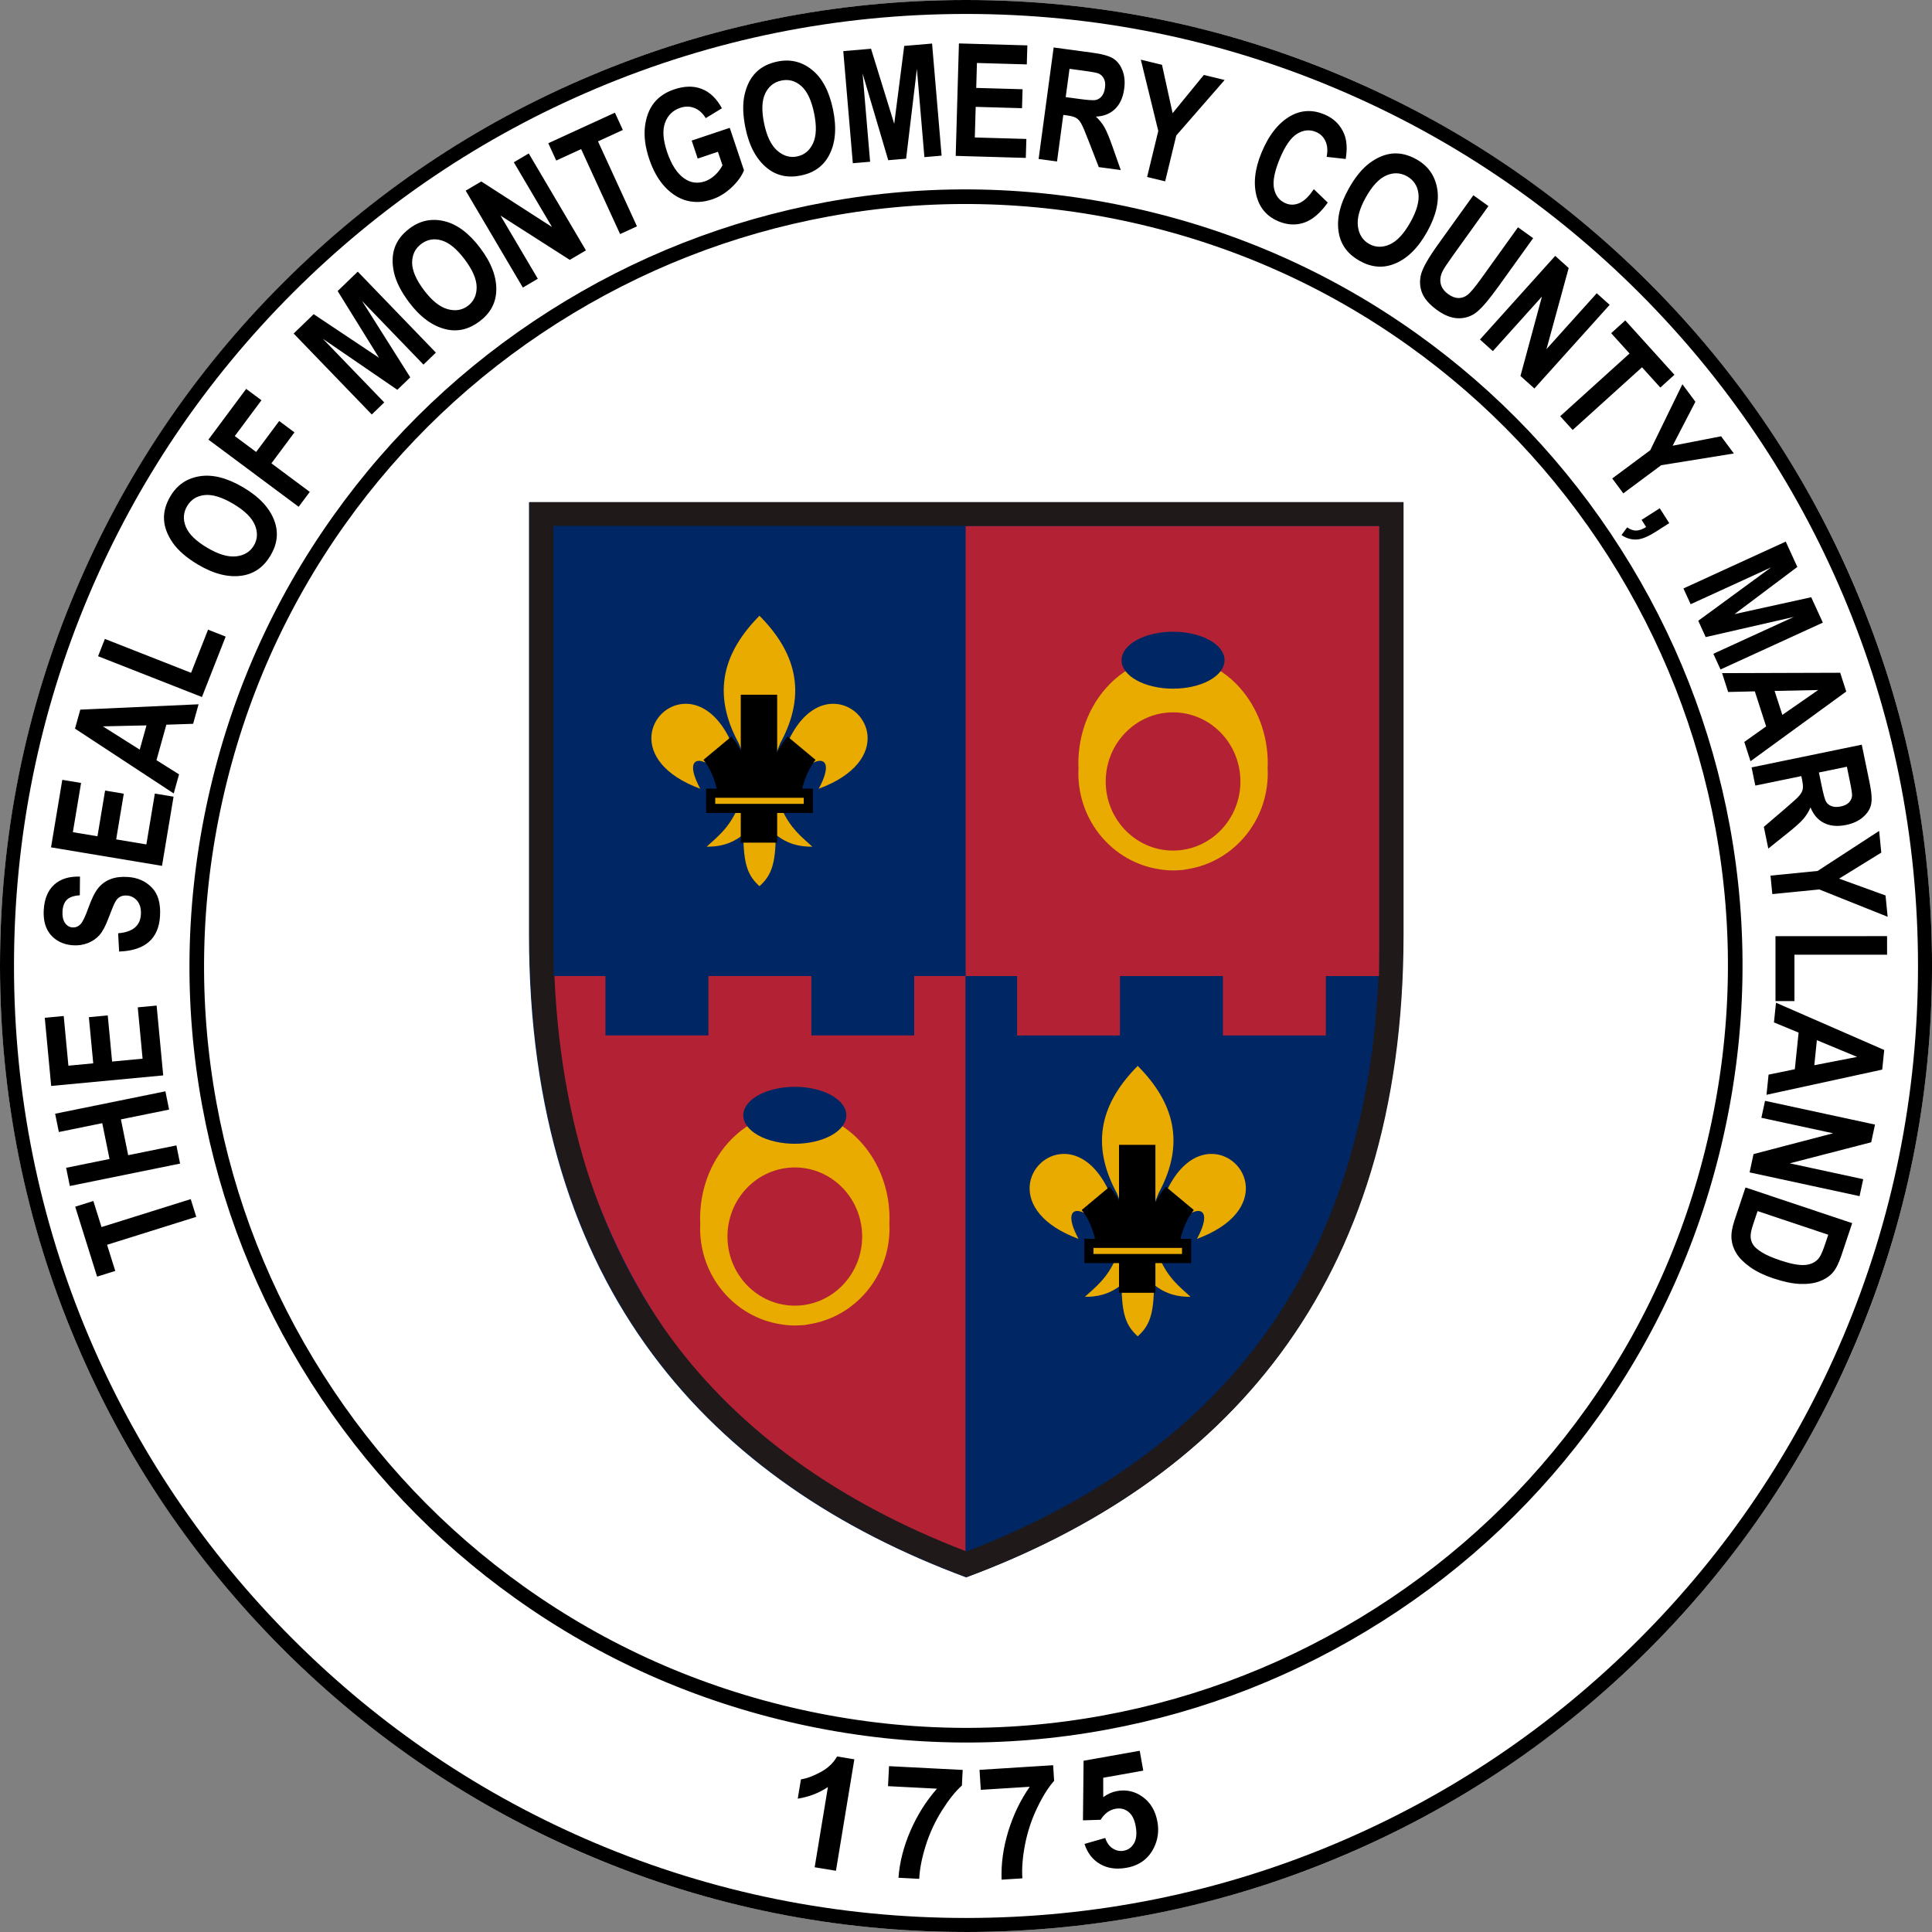
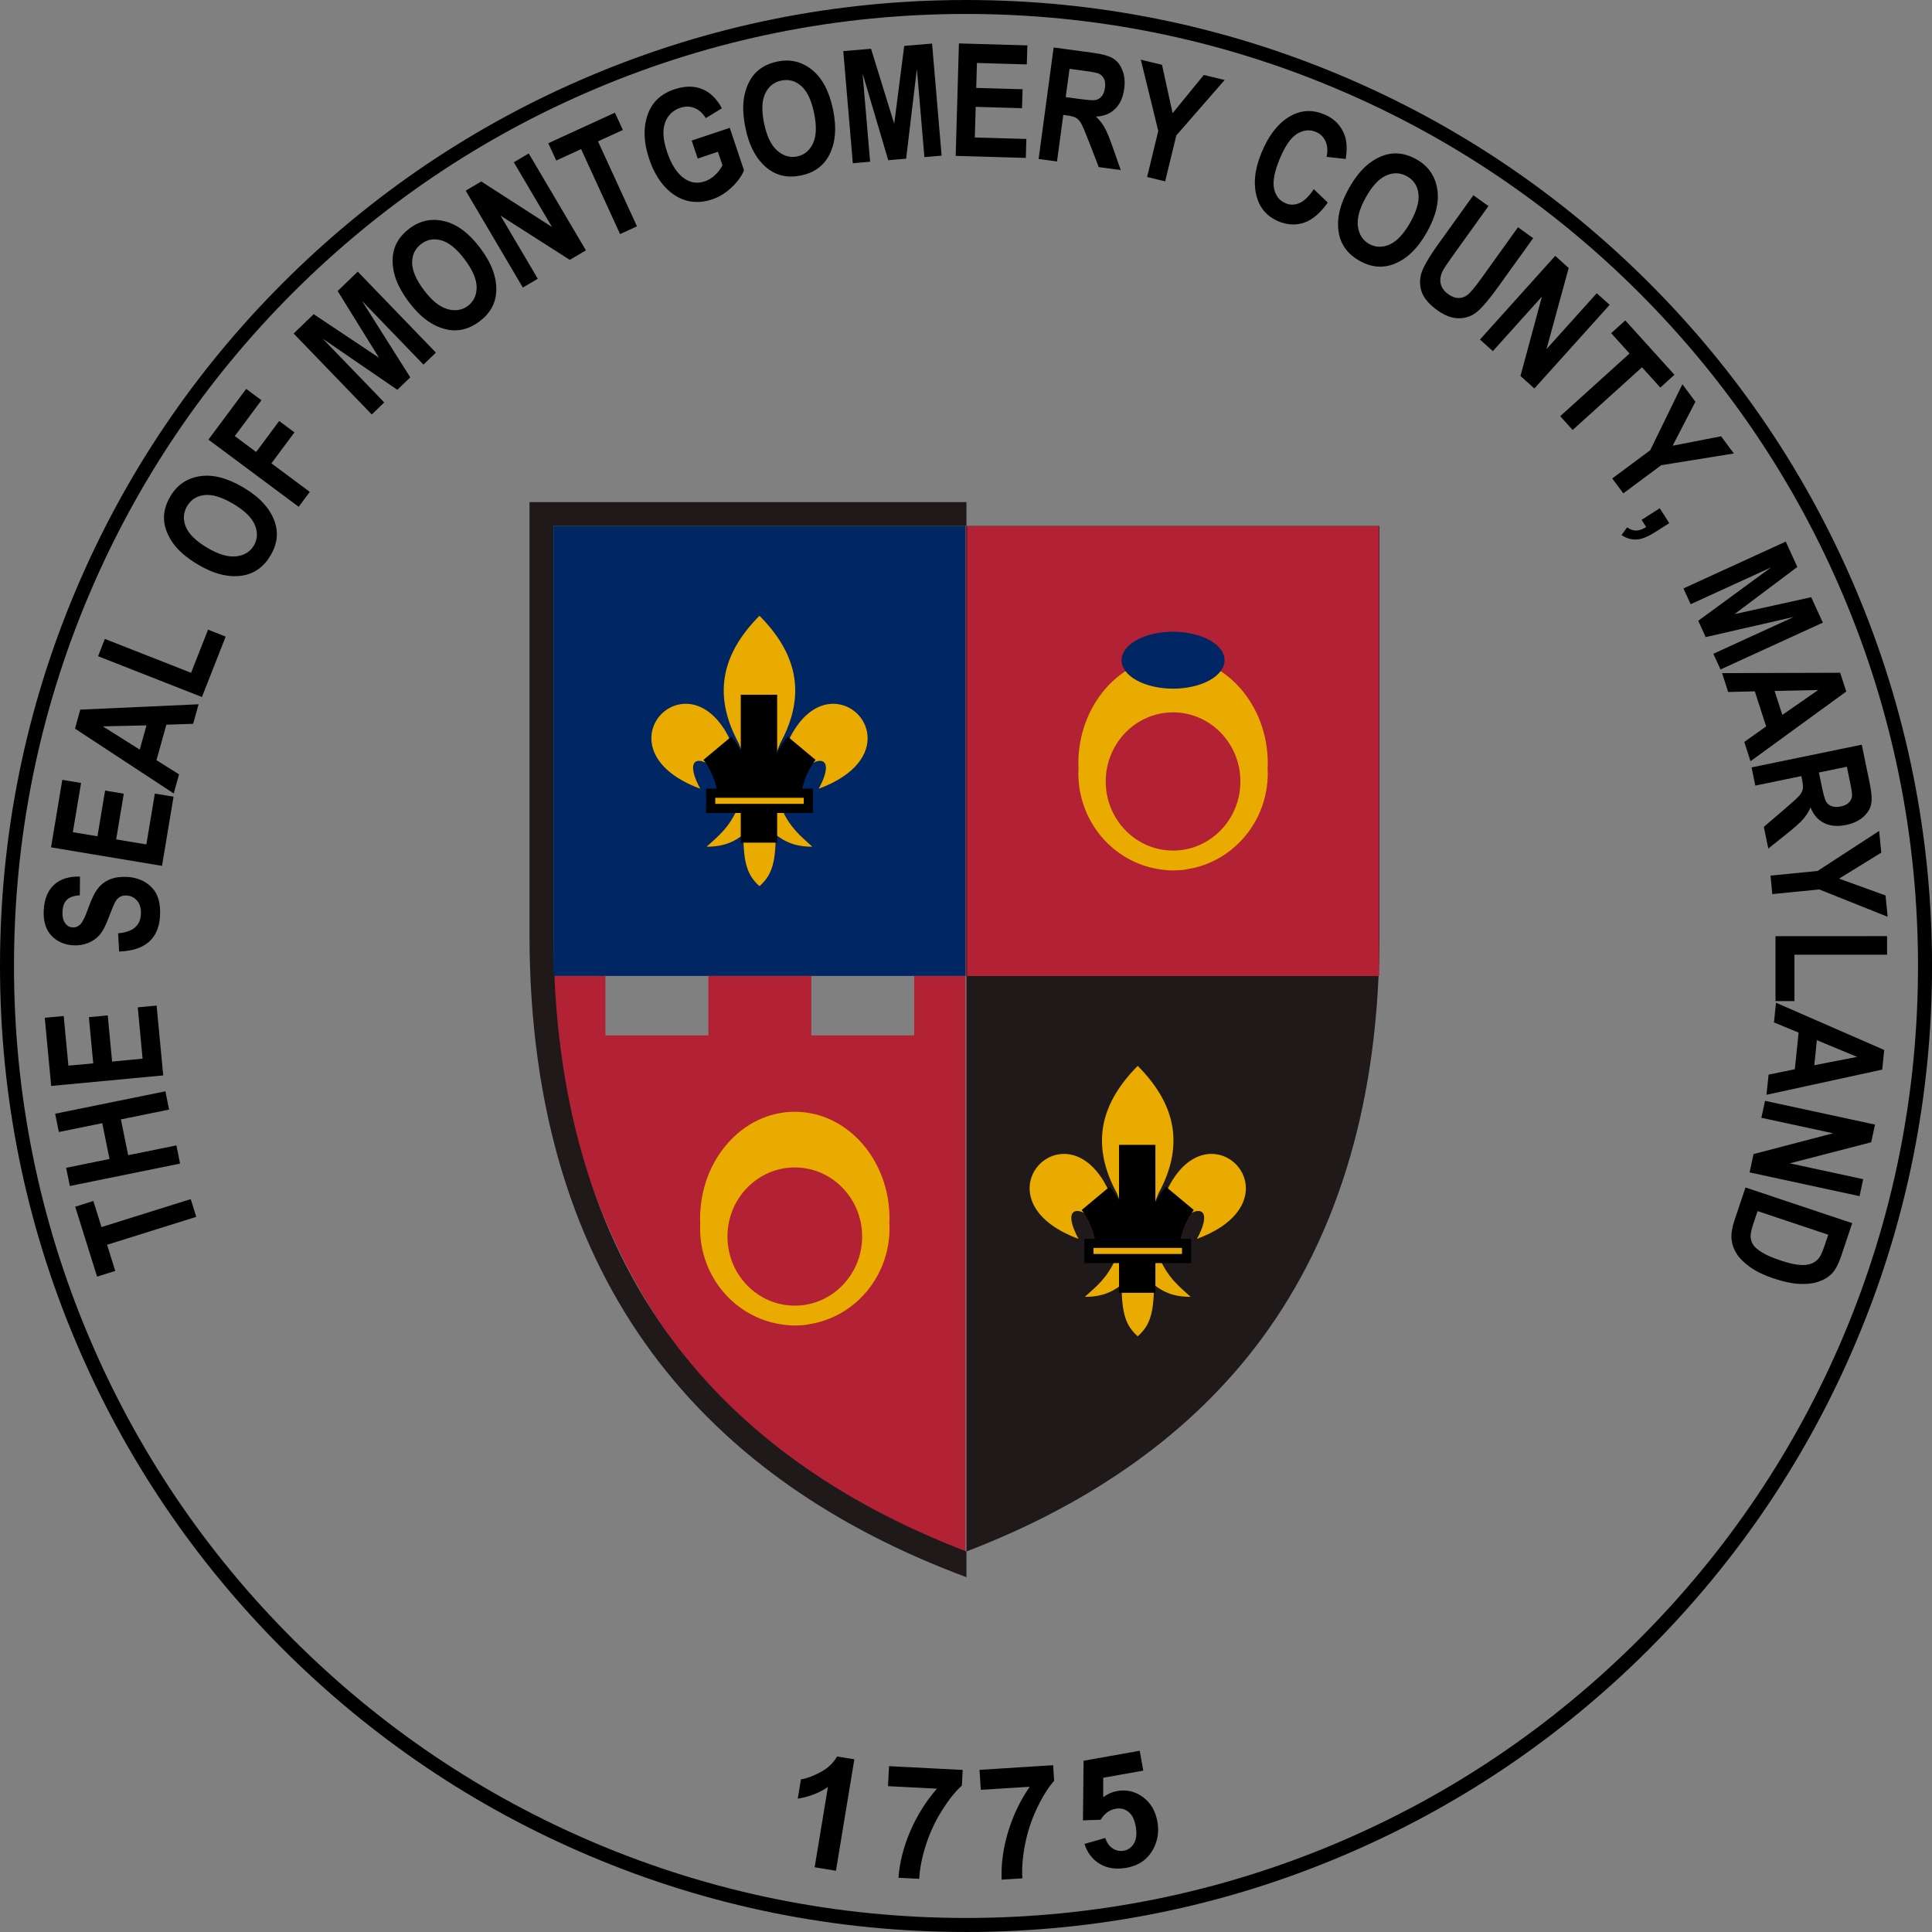
<svg xmlns="http://www.w3.org/2000/svg" width="136" height="136" viewBox="0 0 136 136" fill="none">
  <rect x="0" y="0" width="136" height="136" fill="#808080" stroke="none" />
  <g id="Seal_of_Montgomery_County,_Maryland" clip-path="url(#clip0_185_2204)">
-     <path id="path1056" d="M68.001 136.001C105.557 136.001 136.002 105.556 136.002 68C136.002 30.444 105.557 -0.001 68.001 -0.001C30.446 -0.001 0 30.444 0 68C0 105.556 30.446 136.001 68.001 136.001Z" fill="white" />
-     <path id="path4" d="M56.142 121.344C63.346 122.945 70.641 123.09 77.838 121.767C84.791 120.494 91.35 117.911 97.338 114.101C103.327 110.294 108.438 105.441 112.541 99.687C116.781 93.728 119.746 87.057 121.347 79.854C122.948 72.651 123.088 65.351 121.77 58.161C120.49 51.207 117.915 44.647 114.103 38.661C110.293 32.669 105.444 27.558 99.686 23.454C93.726 19.21 87.056 16.252 79.853 14.651C72.652 13.05 65.355 12.905 58.16 14.225C51.209 15.505 44.652 18.081 38.663 21.895C32.676 25.703 27.558 30.553 23.462 36.312C19.216 42.266 16.255 48.939 14.655 56.142C13.054 63.346 12.909 70.644 14.233 77.84C15.506 84.789 18.087 91.351 21.898 97.335C25.709 103.323 30.557 108.441 36.313 112.538C42.271 116.784 48.943 119.743 56.144 121.344M15.655 56.365C17.225 49.301 20.135 42.751 24.297 36.905C28.319 31.257 33.336 26.498 39.214 22.756C45.086 19.021 51.524 16.487 58.346 15.237C65.403 13.941 72.568 14.084 79.632 15.653C86.698 17.224 93.249 20.129 99.094 24.292C104.743 28.314 109.497 33.336 113.24 39.207C116.978 45.085 119.509 51.522 120.76 58.342C122.055 65.4 121.912 72.565 120.342 79.629C118.772 86.695 115.867 93.243 111.704 99.088C107.682 104.737 102.663 109.496 96.788 113.234C90.91 116.974 84.476 119.506 77.656 120.757C70.598 122.049 63.431 121.91 56.365 120.34C49.302 118.77 42.751 115.861 36.907 111.701C31.257 107.679 26.498 102.66 22.762 96.782C19.021 90.907 16.492 84.471 15.241 77.65C13.947 70.592 14.085 63.428 15.655 56.362" fill="black" />
    <path id="path6" d="M67.999 136C77.179 136 86.084 134.205 94.469 130.653C102.565 127.232 109.841 122.327 116.083 116.088C122.325 109.839 127.23 102.567 130.651 94.471C134.2 86.087 136.002 77.181 136.002 68.001C136.002 58.822 134.2 49.914 130.651 41.53C127.23 33.431 122.326 26.156 116.083 19.913C109.841 13.67 102.566 8.765 94.469 5.345C86.084 1.799 77.179 -0 67.999 -0C58.82 -0 49.912 1.799 41.532 5.345C33.433 8.765 26.161 13.67 19.915 19.913C13.67 26.156 8.768 33.431 5.344 41.527C1.794 49.911 0 58.819 0 67.998C0 77.178 1.794 86.085 5.345 94.469C8.768 102.566 13.67 109.838 19.914 116.086C26.16 122.326 33.432 127.231 41.531 130.651C49.91 134.203 58.819 135.999 67.999 135.999M0.985 67.998C0.985 58.951 2.755 50.173 6.249 41.915C9.625 33.931 14.459 26.766 20.613 20.611C26.769 14.457 33.933 9.626 41.915 6.251C50.178 2.754 58.953 0.982 68.001 0.982C77.046 0.982 85.823 2.754 94.086 6.251C102.066 9.626 109.234 14.458 115.389 20.611C121.54 26.766 126.372 33.931 129.749 41.915C133.243 50.173 135.015 58.951 135.015 67.998C135.015 77.047 133.243 85.823 129.749 94.084C126.371 102.065 121.54 109.232 115.389 115.38C109.235 121.537 102.066 126.372 94.086 129.747C85.824 133.241 77.046 135.012 68.001 135.012C58.953 135.012 50.178 133.241 41.915 129.747C33.932 126.371 26.768 121.537 20.612 115.38C14.459 109.231 9.625 102.064 6.249 94.082C2.755 85.821 0.985 77.047 0.985 67.996" fill="black" />
    <path id="path88" d="M130.382 86.102L129.623 88.372C129.431 88.946 129.222 89.356 128.995 89.603C128.77 89.855 128.465 90.053 128.078 90.197C127.692 90.341 127.233 90.402 126.701 90.38C126.169 90.358 125.543 90.226 124.822 89.985C124.173 89.768 123.633 89.505 123.2 89.197C122.771 88.891 122.454 88.578 122.25 88.258C122.045 87.939 121.925 87.595 121.888 87.226C121.855 86.862 121.922 86.428 122.09 85.926L122.871 83.59L130.382 86.102ZM128.697 86.917L123.722 85.253L123.41 86.186C123.276 86.585 123.217 86.886 123.233 87.089C123.248 87.295 123.311 87.48 123.424 87.643C123.539 87.811 123.748 87.987 124.05 88.171C124.353 88.356 124.773 88.538 125.309 88.718C125.866 88.904 126.318 89.012 126.665 89.04C127.011 89.073 127.304 89.038 127.543 88.935C127.781 88.837 127.968 88.681 128.104 88.468C128.207 88.308 128.342 87.98 128.508 87.481L128.697 86.917ZM124.247 77.491L131.988 79.163L131.719 80.409L125.988 81.891L131.158 83.007L130.9 84.201L123.159 82.529L123.437 81.24L129.037 79.775L123.989 78.685L124.247 77.491L124.247 77.491ZM124.35 77.066L124.496 75.647L126.344 75.267L126.61 72.688L124.875 71.971L125.018 70.585L132.637 73.912L132.495 75.293L124.35 77.066ZM127.715 74.985L130.73 74.399L127.896 73.222L127.715 74.985ZM124.982 65.9L132.837 65.898L132.838 67.205L126.317 67.207L126.318 70.471L124.983 70.471L124.982 65.9H124.982ZM124.631 61.638L127.948 61.309L132.279 58.491L132.43 60.018L129.462 61.849L132.729 63.034L132.877 64.534L128.067 62.611L124.76 62.939L124.631 61.638ZM123.299 54.02L131.056 52.421L131.614 55.125C131.756 55.817 131.787 56.325 131.707 56.651C131.631 56.975 131.439 57.268 131.133 57.53C130.83 57.791 130.438 57.971 129.959 58.07C129.352 58.195 128.833 58.149 128.402 57.933C127.972 57.72 127.655 57.355 127.449 56.838C127.308 57.154 127.138 57.426 126.939 57.655C126.743 57.883 126.374 58.215 125.831 58.65L124.477 59.734L124.162 58.205L125.658 56.926C126.199 56.465 126.533 56.159 126.66 56.008C126.79 55.856 126.87 55.707 126.899 55.562C126.931 55.415 126.917 55.194 126.856 54.898L126.801 54.633L123.563 55.3L123.299 54.02ZM128.04 54.378L128.236 55.33C128.356 55.913 128.457 56.278 128.539 56.426C128.625 56.574 128.755 56.681 128.931 56.748C129.106 56.815 129.323 56.822 129.58 56.769C129.827 56.718 130.015 56.628 130.143 56.499C130.274 56.369 130.35 56.213 130.372 56.032C130.386 55.904 130.334 55.553 130.215 54.978L130.008 53.972L128.04 54.378ZM123.224 53.585L122.786 52.227L124.324 51.135L123.528 48.667L121.651 48.711L121.223 47.384L129.537 47.358L129.964 48.679L123.224 53.585ZM125.465 50.324L127.988 48.573L124.92 48.638L125.465 50.324ZM118.503 41.423L125.705 38.126L126.521 39.909L122.099 43.229L127.497 42.041L128.316 43.829L121.114 47.126L120.608 46.021L126.277 43.426L120.071 44.847L119.545 43.698L124.68 39.938L119.011 42.533L118.503 41.423ZM116.836 35.779L117.504 36.826L116.589 37.41C116.07 37.742 115.646 37.927 115.316 37.967C114.908 38.017 114.517 37.916 114.143 37.664L114.54 37.122C114.757 37.274 114.967 37.349 115.171 37.348C115.372 37.348 115.608 37.265 115.879 37.101L115.556 36.595L116.836 35.779ZM113.491 33.681L116.166 31.692L118.429 27.048L119.345 28.28L117.742 31.376L121.153 30.712L122.052 31.922L116.937 32.748L114.271 34.73L113.491 33.681L113.491 33.681ZM109.828 29.298L114.709 24.884L113.415 23.454L114.409 22.555L117.869 26.382L116.875 27.281L115.586 25.854L110.705 30.267L109.828 29.298ZM104.18 23.9L109.477 18.012L110.425 18.865L108.863 24.575L112.401 20.643L113.309 21.459L108.011 27.347L107.031 26.466L108.542 20.877L105.087 24.717L104.18 23.9ZM103.715 13.744L104.777 14.506L102.275 17.991C101.887 18.532 101.647 18.894 101.556 19.077C101.399 19.394 101.352 19.694 101.417 19.975C101.484 20.258 101.662 20.503 101.952 20.711C102.198 20.888 102.437 20.977 102.67 20.98C102.904 20.981 103.119 20.904 103.313 20.751C103.512 20.597 103.842 20.2 104.302 19.559L106.857 15.999L107.924 16.765L105.498 20.144C104.878 21.008 104.383 21.599 104.012 21.918C103.646 22.236 103.215 22.398 102.718 22.405C102.226 22.411 101.715 22.224 101.185 21.844C100.635 21.449 100.276 21.042 100.106 20.623C99.942 20.204 99.918 19.765 100.033 19.308C100.154 18.849 100.56 18.138 101.251 17.176L103.715 13.744ZM94.931 13.296C95.391 12.472 95.89 11.861 96.429 11.465C96.973 11.067 97.514 10.847 98.053 10.805C98.592 10.764 99.141 10.899 99.701 11.211C100.512 11.664 101 12.342 101.164 13.246C101.331 14.152 101.095 15.177 100.457 16.322C99.811 17.48 99.036 18.233 98.132 18.582C97.336 18.893 96.53 18.821 95.716 18.366C94.895 17.909 94.406 17.262 94.248 16.428C94.07 15.475 94.298 14.431 94.932 13.296L94.931 13.296ZM96.137 13.906C95.693 14.702 95.511 15.384 95.59 15.952C95.671 16.517 95.935 16.924 96.381 17.173C96.831 17.424 97.314 17.435 97.829 17.207C98.345 16.975 98.832 16.451 99.288 15.633C99.735 14.831 99.921 14.157 99.846 13.612C99.774 13.069 99.505 12.667 99.04 12.407C98.574 12.148 98.087 12.13 97.579 12.354C97.07 12.577 96.59 13.095 96.137 13.906ZM92.483 13.316L93.466 14.259C92.942 15 92.388 15.472 91.805 15.673C91.222 15.871 90.62 15.841 89.999 15.582C89.218 15.256 88.71 14.691 88.475 13.887C88.207 12.959 88.319 11.905 88.811 10.725C89.331 9.478 90.019 8.62 90.874 8.149C91.618 7.742 92.402 7.71 93.227 8.054C93.898 8.334 94.364 8.797 94.625 9.445C94.811 9.905 94.846 10.487 94.728 11.191L93.385 11.041C93.474 10.614 93.447 10.247 93.305 9.942C93.168 9.635 92.945 9.417 92.635 9.288C92.193 9.104 91.752 9.146 91.312 9.415C90.872 9.684 90.467 10.263 90.097 11.15C89.713 12.071 89.576 12.783 89.686 13.285C89.796 13.788 90.069 14.13 90.505 14.312C90.824 14.445 91.151 14.437 91.487 14.288C91.823 14.136 92.155 13.812 92.483 13.316L92.483 13.316ZM80.749 12.458L81.535 9.218L80.306 4.2L81.797 4.562L82.544 7.967L84.742 5.276L86.207 5.631L82.803 9.536L82.02 12.765L80.749 12.457L80.749 12.458ZM73.111 11.191L74.17 3.342L76.906 3.711C77.606 3.806 78.096 3.944 78.376 4.128C78.657 4.307 78.871 4.585 79.016 4.961C79.162 5.333 79.203 5.762 79.137 6.247C79.054 6.861 78.839 7.336 78.493 7.67C78.149 8.006 77.7 8.185 77.144 8.208C77.396 8.446 77.596 8.696 77.746 8.96C77.896 9.22 78.087 9.678 78.319 10.335L78.894 11.971L77.346 11.762L76.634 9.927C76.379 9.264 76.2 8.848 76.1 8.678C75.999 8.504 75.885 8.38 75.758 8.305C75.63 8.226 75.416 8.166 75.117 8.125L74.849 8.089L74.407 11.366L73.111 11.191L73.111 11.191ZM75.018 6.836L75.982 6.966C76.571 7.046 76.949 7.071 77.116 7.043C77.284 7.011 77.428 6.923 77.55 6.78C77.671 6.636 77.749 6.434 77.784 6.174C77.818 5.924 77.795 5.717 77.715 5.554C77.636 5.387 77.514 5.263 77.351 5.183C77.235 5.127 76.886 5.06 76.304 4.982L75.287 4.845L75.018 6.836ZM67.275 10.973L67.502 3.057L72.319 3.195L72.28 4.534L68.77 4.433L68.72 6.189L71.982 6.282L71.943 7.616L68.682 7.522L68.62 9.677L72.249 9.781L72.21 11.115L67.275 10.973ZM60.033 11.49L59.361 3.598L61.315 3.432L62.947 8.715L63.651 3.233L65.611 3.066L66.283 10.957L65.072 11.061L64.543 4.849L63.785 11.17L62.526 11.278L60.721 5.174L61.25 11.386L60.033 11.49L60.033 11.49ZM52.481 9.034C52.288 8.111 52.265 7.323 52.412 6.67C52.562 6.013 52.826 5.493 53.206 5.108C53.585 4.723 54.089 4.465 54.717 4.334C55.626 4.144 56.439 4.337 57.155 4.912C57.875 5.487 58.369 6.416 58.637 7.699C58.908 8.996 58.816 10.073 58.362 10.93C57.965 11.686 57.309 12.16 56.396 12.35C55.476 12.543 54.683 12.375 54.018 11.848C53.259 11.245 52.746 10.307 52.481 9.034ZM53.792 8.705C53.978 9.597 54.287 10.232 54.719 10.609C55.15 10.982 55.616 11.117 56.117 11.012C56.621 10.907 56.993 10.599 57.232 10.089C57.471 9.576 57.494 8.861 57.303 7.944C57.115 7.045 56.814 6.415 56.4 6.052C55.989 5.689 55.523 5.562 55.001 5.671C54.48 5.78 54.1 6.086 53.863 6.588C53.625 7.09 53.602 7.796 53.792 8.705ZM49.114 11.162L48.691 9.896L51.37 8.999L52.372 11.99C52.209 12.398 51.918 12.8 51.499 13.194C51.081 13.589 50.622 13.87 50.123 14.037C49.516 14.241 48.93 14.272 48.365 14.13C47.8 13.985 47.282 13.662 46.809 13.159C46.339 12.652 45.969 11.995 45.699 11.189C45.422 10.363 45.322 9.61 45.398 8.931C45.478 8.251 45.688 7.692 46.028 7.256C46.371 6.818 46.849 6.496 47.46 6.292C48.194 6.045 48.844 6.037 49.411 6.265C49.98 6.488 50.448 6.941 50.817 7.622L49.682 8.316C49.461 7.961 49.193 7.722 48.878 7.6C48.564 7.477 48.236 7.473 47.894 7.588C47.365 7.765 47.005 8.115 46.816 8.638C46.625 9.158 46.671 9.839 46.954 10.683C47.257 11.588 47.665 12.217 48.178 12.569C48.619 12.874 49.098 12.939 49.617 12.765C49.86 12.684 50.092 12.543 50.314 12.344C50.538 12.139 50.719 11.904 50.858 11.637L50.538 10.684L49.114 11.162L49.114 11.162ZM43.651 16.478L40.908 10.497L39.155 11.301L38.596 10.083L43.286 7.932L43.845 9.15L42.096 9.952L44.839 15.933L43.651 16.478ZM36.806 20.243L32.782 13.422L33.88 12.774L38.857 15.979L36.169 11.423L37.221 10.803L41.245 17.624L40.11 18.294L35.233 15.175L37.858 19.623L36.806 20.243ZM28.805 21.292C28.237 20.538 27.88 19.835 27.734 19.183C27.589 18.525 27.607 17.941 27.786 17.431C27.965 16.921 28.31 16.473 28.822 16.087C29.564 15.527 30.381 15.354 31.274 15.569C32.17 15.781 33.013 16.411 33.803 17.457C34.602 18.515 34.978 19.528 34.933 20.496C34.897 21.35 34.506 22.058 33.761 22.62C33.011 23.186 32.223 23.373 31.396 23.181C30.452 22.959 29.589 22.329 28.805 21.292L28.805 21.292ZM29.851 20.435C30.4 21.162 30.95 21.604 31.502 21.76C32.051 21.914 32.53 21.837 32.938 21.529C33.349 21.218 33.554 20.782 33.553 20.218C33.549 19.652 33.266 18.995 32.701 18.248C32.148 17.515 31.607 17.073 31.077 16.922C30.551 16.769 30.075 16.853 29.65 17.174C29.224 17.495 29.012 17.934 29.011 18.489C29.011 19.044 29.291 19.693 29.851 20.435ZM26.171 29.177L20.671 23.478L22.082 22.116L26.681 25.186L23.769 20.488L25.184 19.122L30.684 24.822L29.809 25.666L25.48 21.179L28.88 26.562L27.971 27.44L22.72 23.843L27.049 28.329L26.171 29.177ZM21.025 35.674L14.671 30.946L17.329 27.375L18.404 28.175L16.527 30.697L18.031 31.816L19.653 29.636L20.728 30.436L19.106 32.616L21.806 34.626L21.025 35.674ZM13.96 39.756C13.147 39.277 12.549 38.763 12.166 38.215C11.781 37.662 11.575 37.115 11.546 36.576C11.517 36.036 11.666 35.49 11.992 34.938C12.464 34.138 13.154 33.666 14.061 33.524C14.971 33.379 15.99 33.64 17.119 34.306C18.261 34.98 18.995 35.772 19.323 36.685C19.614 37.488 19.523 38.291 19.049 39.095C18.571 39.905 17.913 40.378 17.075 40.515C16.118 40.67 15.08 40.417 13.96 39.756ZM14.6 38.565C15.385 39.029 16.062 39.227 16.632 39.162C17.198 39.095 17.611 38.841 17.871 38.4C18.133 37.957 18.156 37.475 17.94 36.954C17.721 36.432 17.209 35.933 16.402 35.457C15.611 34.991 14.942 34.788 14.395 34.85C13.85 34.91 13.442 35.169 13.171 35.628C12.901 36.087 12.871 36.573 13.082 37.087C13.294 37.6 13.8 38.093 14.6 38.565ZM14.215 49.066L6.904 46.193L7.382 44.976L13.451 47.361L14.645 44.324L15.886 44.812L14.215 49.066ZM13.979 49.577L13.596 50.951L11.711 51.014L11.014 53.512L12.604 54.51L12.229 55.853L5.279 51.291L5.652 49.953L13.979 49.577L13.979 49.577ZM10.312 51.062L7.242 51.131L9.836 52.769L10.312 51.062ZM11.404 60.951L3.592 59.648L4.385 54.895L5.707 55.115L5.129 58.579L6.861 58.868L7.398 55.649L8.714 55.869L8.177 59.087L10.303 59.442L10.9 55.861L12.217 56.081L11.404 60.951L11.404 60.951ZM8.386 66.983L8.315 65.696C9.334 65.615 9.869 65.176 9.918 64.378C9.943 63.982 9.86 63.665 9.669 63.426C9.475 63.186 9.225 63.057 8.919 63.038C8.74 63.027 8.584 63.057 8.454 63.128C8.323 63.199 8.213 63.313 8.124 63.47C8.031 63.627 7.87 64.01 7.641 64.62C7.437 65.167 7.228 65.563 7.014 65.81C6.8 66.056 6.529 66.247 6.199 66.381C5.866 66.512 5.515 66.566 5.144 66.543C4.713 66.516 4.331 66.395 3.998 66.179C3.665 65.96 3.421 65.672 3.267 65.316C3.112 64.96 3.051 64.528 3.082 64.022C3.13 63.26 3.374 62.678 3.814 62.276C4.254 61.873 4.859 61.684 5.63 61.707L5.618 63.021C5.191 63.053 4.886 63.158 4.706 63.338C4.525 63.518 4.423 63.784 4.401 64.136C4.379 64.489 4.436 64.765 4.572 64.964C4.707 65.164 4.884 65.271 5.104 65.284C5.319 65.298 5.506 65.223 5.665 65.06C5.823 64.896 6.009 64.509 6.224 63.898C6.456 63.252 6.687 62.79 6.917 62.512C7.144 62.231 7.429 62.023 7.773 61.889C8.113 61.755 8.521 61.703 8.995 61.733C9.682 61.776 10.246 62.024 10.687 62.477C11.128 62.927 11.32 63.601 11.264 64.499C11.165 66.088 10.206 66.916 8.386 66.983ZM11.489 75.701L3.603 76.444L3.151 71.646L4.485 71.52L4.815 75.017L6.563 74.852L6.256 71.603L7.585 71.478L7.891 74.727L10.037 74.524L9.697 70.91L11.025 70.785L11.489 75.701L11.489 75.701ZM12.677 81.909L4.916 83.487L4.655 82.206L7.71 81.585L7.198 79.064L4.143 79.686L3.881 78.399L11.643 76.821L11.904 78.108L8.511 78.798L9.023 81.318L12.417 80.628L12.677 81.909ZM13.816 85.658L7.537 87.625L8.114 89.466L6.835 89.866L5.293 84.943L6.571 84.542L7.146 86.378L13.426 84.41L13.816 85.658ZM76.342 129.8L77.804 129.38C77.906 129.71 78.08 129.955 78.324 130.116C78.568 130.274 78.827 130.329 79.1 130.28C79.412 130.225 79.653 130.052 79.825 129.762C79.996 129.468 80.036 129.066 79.945 128.555C79.86 128.076 79.688 127.737 79.429 127.538C79.174 127.335 78.874 127.264 78.53 127.325C78.101 127.402 77.75 127.66 77.477 128.1L76.233 128.14L76.277 123.945L80.229 123.242L80.478 124.641L77.659 125.143L77.66 126.509C77.964 126.283 78.29 126.139 78.637 126.077C79.3 125.959 79.905 126.1 80.452 126.5C80.999 126.901 81.341 127.485 81.478 128.255C81.592 128.897 81.507 129.503 81.225 130.072C80.84 130.851 80.197 131.32 79.297 131.48C78.577 131.608 77.955 131.519 77.433 131.214C76.91 130.908 76.546 130.437 76.342 129.8L76.342 129.8ZM69.041 125.993L68.952 124.586L74.134 124.259L74.203 125.359C73.802 125.807 73.405 126.438 73.013 127.253C72.62 128.068 72.335 128.927 72.158 129.83C71.983 130.728 71.92 131.526 71.968 132.223L70.506 132.316C70.463 131.221 70.617 130.093 70.969 128.93C71.326 127.767 71.831 126.716 72.487 125.776L69.041 125.993ZM62.51 125.734L62.582 124.326L67.767 124.591L67.711 125.692C67.261 126.091 66.795 126.673 66.312 127.438C65.829 128.203 65.448 129.024 65.169 129.9C64.894 130.773 64.74 131.559 64.707 132.257L63.245 132.182C63.327 131.09 63.608 129.986 64.091 128.871C64.577 127.757 65.199 126.77 65.957 125.911L62.51 125.734L62.51 125.734ZM58.845 131.69L57.347 131.443L58.279 125.798C57.647 126.219 56.939 126.491 56.156 126.614L56.381 125.255C56.793 125.191 57.257 125.02 57.774 124.74C58.292 124.457 58.675 124.091 58.925 123.643L60.14 123.844L58.845 131.69Z" fill="black" />
    <g id="g2031">
-       <path id="path10" d="M37.237 65.773C37.237 90.774 50.065 104.369 68.007 111.036C85.941 104.369 98.766 90.774 98.766 65.773V35.358H37.237V65.773Z" fill="#002664" />
      <path id="path14" d="M64.354 68.699V72.884H57.114V68.699H49.867V72.884H42.618V68.699H38.994C39.204 73.527 39.936 77.988 41.183 82.089C42.677 86.628 44.81 90.979 47.709 94.887C52.494 101.077 59.305 105.893 67.963 109.213V68.699H64.354Z" fill="#B22234" />
      <path id="path16" d="M67.963 37.048V68.705H71.598V72.889H78.836V68.705H86.085V72.889H93.329V68.705H97.075V37.048" fill="#B22234" />
-       <path id="path12" d="M37.273 35.345V65.76C37.273 90.761 50.096 104.356 68.031 111.024C85.976 104.356 98.801 90.761 98.801 65.76V35.345H37.273ZM97.105 64.076V65.761C97.105 77.216 94.301 86.81 88.792 94.264C83.98 100.76 76.998 105.776 68.031 109.213C59.066 105.776 52.091 100.76 47.286 94.264C41.763 86.811 38.964 77.216 38.964 65.761V37.029H97.105L97.105 64.076Z" fill="#1F191A" />
+       <path id="path12" d="M37.273 35.345V65.76C37.273 90.761 50.096 104.356 68.031 111.024V35.345H37.273ZM97.105 64.076V65.761C97.105 77.216 94.301 86.81 88.792 94.264C83.98 100.76 76.998 105.776 68.031 109.213C59.066 105.776 52.091 100.76 47.286 94.264C41.763 86.811 38.964 77.216 38.964 65.761V37.029H97.105L97.105 64.076Z" fill="#1F191A" />
      <path id="rect2395" d="M67.963 37.029H38.964V68.699H67.963V37.029Z" fill="#002664" />
      <path id="rect2395-3" d="M97.076 37.036H68.076V68.705H97.076V37.036Z" fill="#B22234" />
      <g id="g4572-5">
        <path id="path4574-8" fill-rule="evenodd" clip-rule="evenodd" d="M51.92 56.906C51.286 58.328 50.502 58.904 49.741 59.602C50.594 59.606 51.444 59.45 52.325 58.748C52.34 60.915 52.669 61.655 53.461 62.383C54.244 61.678 54.606 60.917 54.603 58.748C55.484 59.45 56.332 59.606 57.185 59.602C56.424 58.904 55.642 58.328 55.008 56.906H51.92Z" fill="#EAAB00" />
        <path id="path4576-1" fill-rule="evenodd" clip-rule="evenodd" d="M53.462 43.345C50.987 45.842 50.034 48.718 52.001 52.321C52.45 53.415 52.804 54.545 52.731 55.838H54.193C54.12 54.545 54.474 53.415 54.923 52.321C56.891 48.718 55.938 45.842 53.462 43.345Z" fill="#EAAB00" />
        <path id="path4578-4" fill-rule="evenodd" clip-rule="evenodd" d="M48.217 49.542C45.721 49.599 44.057 53.582 49.295 55.524C47.564 52.302 50.776 53.496 51.2 55.838H52.442C51.756 51.081 49.817 49.506 48.217 49.542Z" fill="#EAAB00" />
        <path id="path4580-0" fill-rule="evenodd" clip-rule="evenodd" d="M58.612 49.542C57.032 49.57 55.157 51.177 54.485 55.838H55.725C56.149 53.496 59.363 52.302 57.632 55.524C62.938 53.557 61.161 49.497 58.612 49.542Z" fill="#EAAB00" />
        <path id="path4582-0" d="M51.83 55.87C51.609 54.452 51.068 53.35 50.501 52.669" stroke="black" stroke-width="2.562" />
        <path id="path4584-8" d="M55.097 55.87C55.318 54.452 55.858 53.35 56.426 52.669" stroke="black" stroke-width="2.562" />
        <path id="path4586-2" d="M53.426 59.317V48.904" stroke="black" stroke-width="2.562" />
        <path id="rect4588-8" d="M56.899 55.838H50.027V56.907H56.899V55.838Z" fill="#EAAB00" stroke="black" stroke-width="0.641" />
      </g>
      <g id="g4572">
        <path id="path4574" fill-rule="evenodd" clip-rule="evenodd" d="M78.546 88.592C77.912 90.014 77.129 90.59 76.368 91.288C77.221 91.292 78.07 91.136 78.951 90.434C78.966 92.601 79.295 93.341 80.087 94.069C80.87 93.364 81.232 92.603 81.23 90.434C82.111 91.136 82.958 91.292 83.811 91.288C83.05 90.59 82.269 90.014 81.635 88.592H78.546Z" fill="#EAAB00" />
        <path id="path4576" fill-rule="evenodd" clip-rule="evenodd" d="M80.089 75.031C77.613 77.528 76.66 80.404 78.627 84.007C79.077 85.101 79.431 86.231 79.358 87.524H80.819C80.747 86.231 81.101 85.101 81.55 84.007C83.517 80.404 82.564 77.528 80.089 75.031Z" fill="#EAAB00" />
        <path id="path4578" fill-rule="evenodd" clip-rule="evenodd" d="M74.844 81.228C72.347 81.285 70.683 85.268 75.922 87.21C74.191 83.988 77.402 85.182 77.826 87.524H79.068C78.382 82.768 76.443 81.192 74.844 81.228Z" fill="#EAAB00" />
        <path id="path4580" fill-rule="evenodd" clip-rule="evenodd" d="M85.239 81.228C83.659 81.256 81.784 82.863 81.112 87.524H82.352C82.775 85.182 85.989 83.988 84.258 87.21C89.564 85.243 87.788 81.183 85.239 81.228Z" fill="#EAAB00" />
        <path id="path4582" d="M78.456 87.556C78.235 86.138 77.695 85.036 77.127 84.356" stroke="black" stroke-width="2.562" />
        <path id="path4584" d="M81.723 87.556C81.944 86.138 82.485 85.036 83.052 84.356" stroke="black" stroke-width="2.562" />
        <path id="path4586" d="M80.052 91.003V80.59" stroke="black" stroke-width="2.562" />
        <path id="rect4588" d="M83.526 87.524H76.653V88.593H83.526V87.524Z" fill="#EAAB00" stroke="black" stroke-width="0.641" />
      </g>
      <path id="path3699-6-2-5" d="M82.576 46.226C78.896 46.226 75.909 49.596 75.909 53.749C75.909 53.867 75.916 53.981 75.92 54.098C75.915 54.207 75.909 54.314 75.909 54.425C75.909 57.849 78.364 60.678 81.562 61.181C81.893 61.239 82.231 61.272 82.576 61.272C82.691 61.272 82.8 61.267 82.914 61.26C83.029 61.254 83.149 61.25 83.263 61.238C83.375 61.225 83.479 61.2 83.589 61.181C86.788 60.678 89.243 57.849 89.243 54.425C89.243 54.314 89.236 54.207 89.231 54.098C89.236 53.981 89.243 53.867 89.243 53.749C89.243 49.596 86.256 46.226 82.576 46.226ZM82.576 50.145C85.191 50.145 87.317 52.325 87.317 55.01C87.317 57.696 85.191 59.875 82.576 59.875C79.961 59.875 77.835 57.696 77.835 55.01C77.835 52.325 79.961 50.145 82.576 50.145Z" fill="#EAAB00" />
      <path id="path3701-2-3-7" d="M86.202 46.474C86.202 47.006 85.82 47.516 85.14 47.891C84.46 48.267 83.538 48.478 82.576 48.478C81.614 48.478 80.692 48.267 80.012 47.891C79.332 47.516 78.95 47.006 78.95 46.474C78.95 45.942 79.332 45.432 80.012 45.057C80.692 44.681 81.614 44.469 82.576 44.469C83.538 44.469 84.46 44.681 85.14 45.057C85.82 45.432 86.202 45.942 86.202 46.474Z" fill="#002664" />
      <path id="path3699-6-2-5-1" d="M55.949 78.261C52.269 78.261 49.283 81.632 49.283 85.784C49.283 85.902 49.289 86.016 49.294 86.133C49.289 86.242 49.283 86.349 49.283 86.46C49.283 89.885 51.737 92.714 54.936 93.216C55.267 93.273 55.604 93.306 55.949 93.306C56.064 93.306 56.174 93.302 56.287 93.295C56.403 93.289 56.522 93.285 56.636 93.273C56.748 93.26 56.853 93.236 56.963 93.216C60.161 92.714 62.616 89.885 62.616 86.46C62.616 86.349 62.61 86.242 62.605 86.133C62.61 86.016 62.616 85.902 62.616 85.784C62.616 81.632 59.63 78.261 55.949 78.261ZM55.949 82.18C58.564 82.18 60.69 84.36 60.69 87.045C60.69 89.731 58.564 91.91 55.949 91.91C53.335 91.91 51.208 89.731 51.208 87.045C51.208 84.36 53.335 82.18 55.949 82.18Z" fill="#EAAB00" />
-       <path id="path3701-2-3-7-2" d="M59.575 78.509C59.575 78.772 59.482 79.033 59.3 79.276C59.117 79.519 58.85 79.74 58.514 79.926C58.177 80.113 57.777 80.26 57.337 80.361C56.897 80.462 56.426 80.514 55.949 80.514C55.473 80.514 55.002 80.462 54.562 80.361C54.122 80.26 53.722 80.113 53.385 79.926C53.049 79.74 52.782 79.519 52.599 79.276C52.417 79.033 52.323 78.772 52.323 78.509C52.323 78.246 52.417 77.985 52.599 77.742C52.782 77.499 53.049 77.278 53.385 77.092C53.722 76.906 54.122 76.758 54.562 76.657C55.002 76.556 55.473 76.504 55.949 76.504C56.426 76.504 56.897 76.556 57.337 76.657C57.777 76.758 58.177 76.906 58.514 77.092C58.85 77.278 59.117 77.499 59.3 77.742C59.482 77.985 59.575 78.246 59.575 78.509Z" fill="#002664" />
    </g>
  </g>
  <defs>
    <clipPath id="clip0_185_2204">
      <rect width="136.003" height="136" fill="white" />
    </clipPath>
  </defs>
</svg>